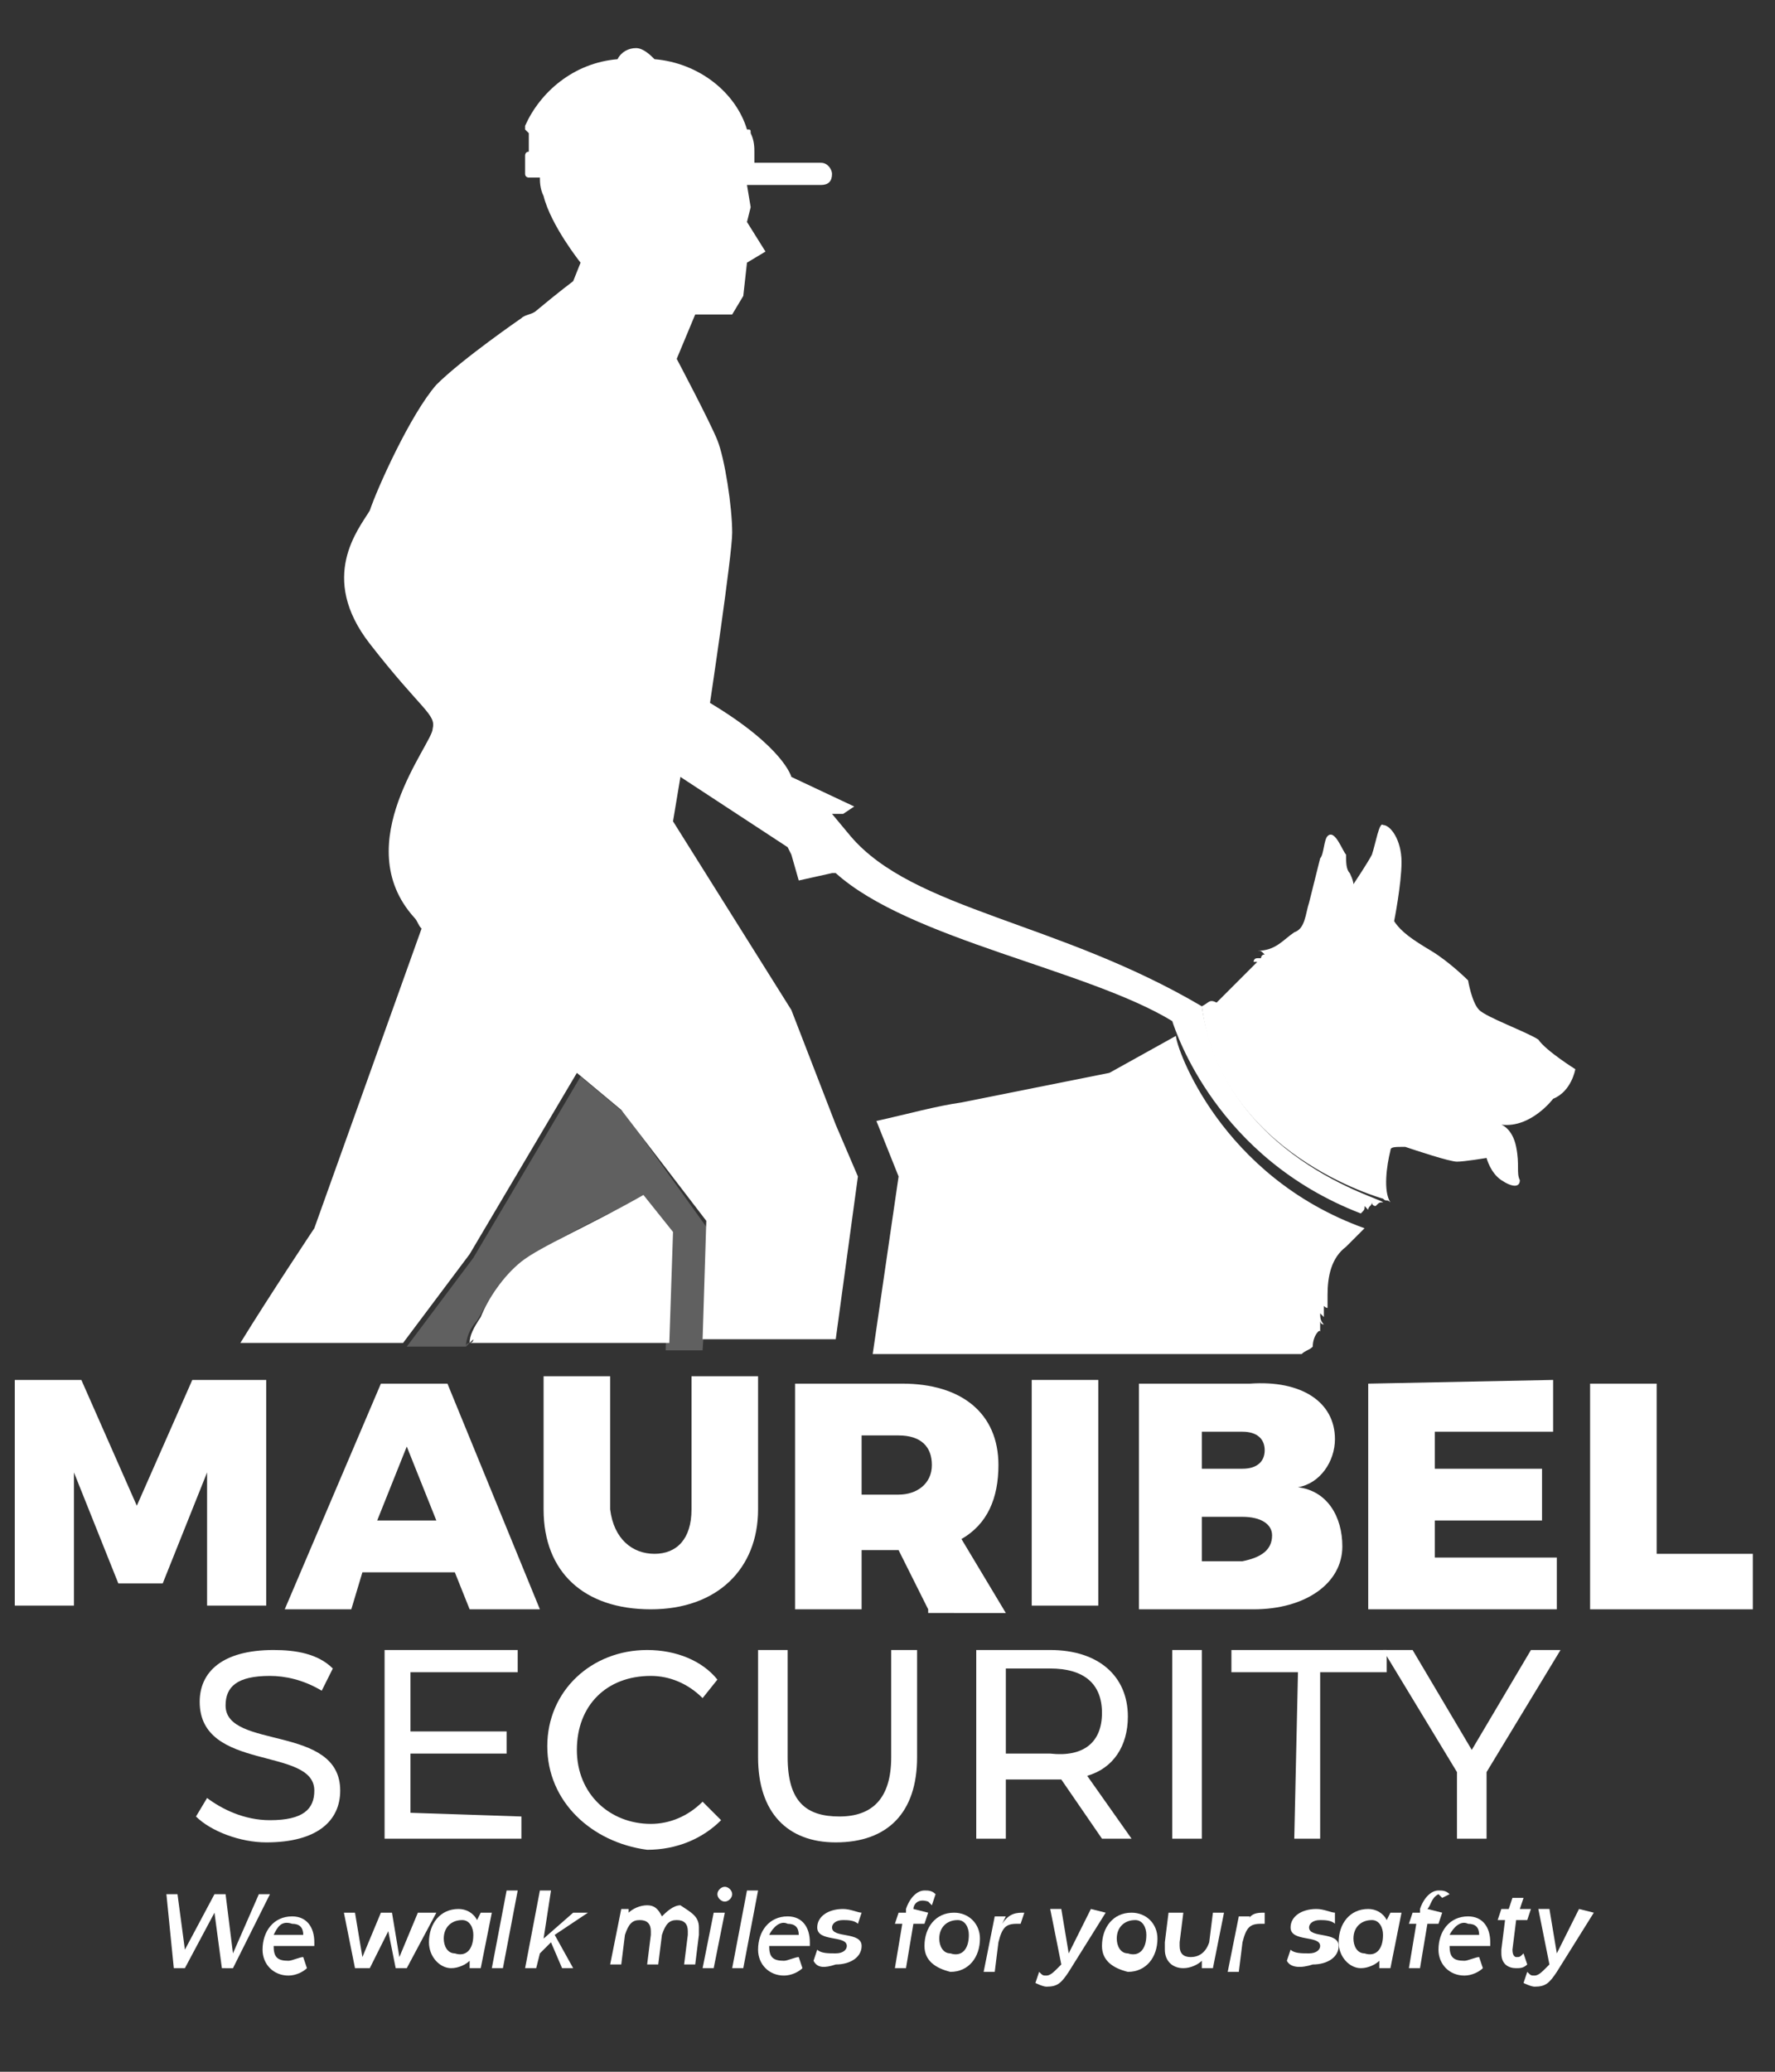
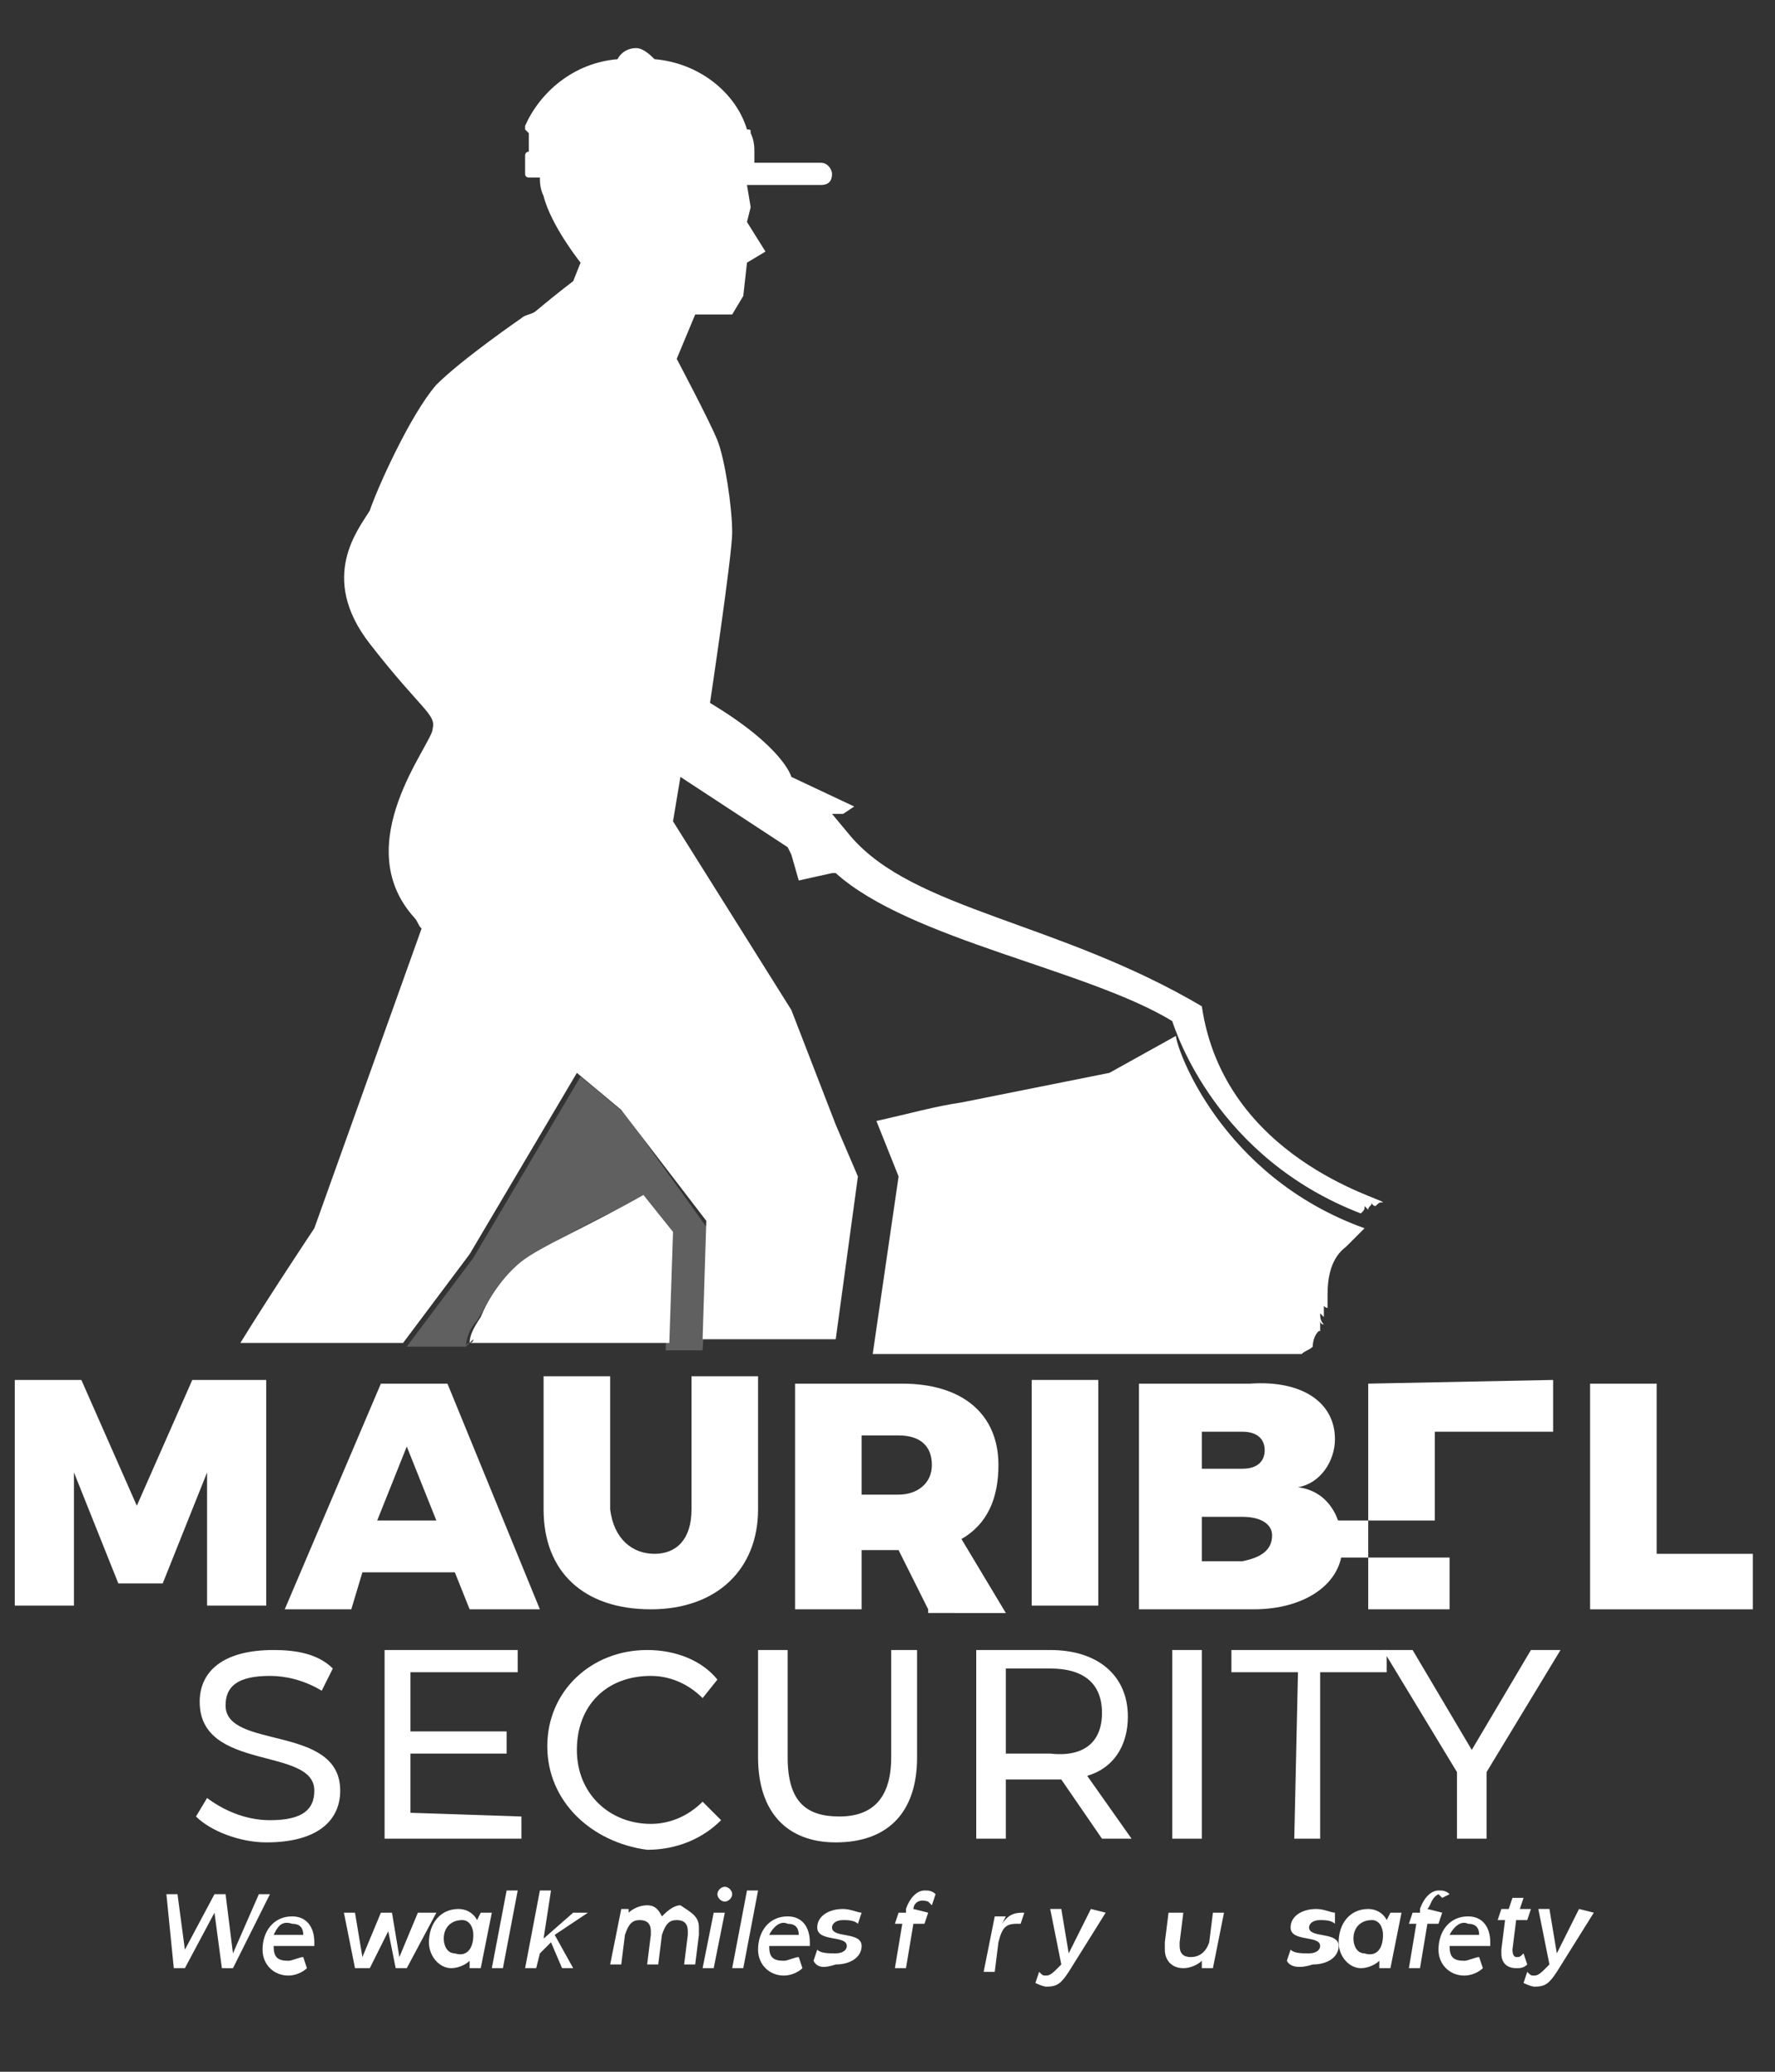
<svg xmlns="http://www.w3.org/2000/svg" id="Layer_1" x="0px" y="0px" viewBox="0 0 48 56" style="enable-background:new 0 0 48 56;" xml:space="preserve">
  <rect x="0" y="0" width="48" height="56" fill="#333333" stroke="none" />
  <style type="text/css">	.st0{fill:#FFFFFF;}	.st1{fill:#606060;}</style>
  <path class="st0" d="M97.9-112.8c4.8,0,9.4-1.4,13.4-4H84.6C88.5-114.2,93.2-112.8,97.9-112.8z M86.8-136.9v-1.5H73.9v1.5 c0,0.3,0,0.6,0,0.9h12.9C86.8-136.3,86.8-136.6,86.8-136.9z M89.3-129.8H75c0.3,1.1,0.7,2.1,1.2,3.1h17.3 C91.9-127.4,90.5-128.5,89.3-129.8z M87.1-134.1H74.1c0.1,0.9,0.3,1.9,0.5,2.8h13.7C87.8-132.2,87.4-133.2,87.1-134.1z M86.8-142.8 H73.9v2.2h12.9L86.8-142.8z M86.8-164.4H73.9v0.6h12.9L86.8-164.4z M86.8-168.8H73.9v0.3h12.9L86.8-168.8z M86.8-160.1H73.9v0.9 h12.9L86.8-160.1z M86.8-147.1H73.9v1.9h12.9L86.8-147.1z M86.8-155.8H73.9v1.2h12.9L86.8-155.8z M86.8-151.5H73.9v1.6h12.9 L86.8-151.5z M107.6-131.4h13.7c0.2-0.9,0.4-1.8,0.5-2.8h-13.1C108.4-133.2,108.1-132.2,107.6-131.4z M109.1-154.6h12.9v-1.2h-12.9 V-154.6z M109.1-149.9h12.9v-1.6h-12.9V-149.9z M109.1-159.2h12.9v-0.9h-12.9V-159.2z M109.1-168.8v0.3h12.9v-0.3L109.1-168.8z  M83.7-117.4h28.5c1.5-1.1,2.8-2.3,4-3.7H79.5C80.8-119.8,82.2-118.5,83.7-117.4z M109.1-163.8h12.9v-0.6h-12.9V-163.8z  M109.1-145.3h12.9v-1.8h-12.9V-145.3z M78.8-122.1h38.2c0.8-1.1,1.6-2.2,2.2-3.4H76.8C77.3-124.3,78-123.2,78.8-122.1z  M102.4-126.7h17.4c0.4-1,0.8-2,1.1-3.1h-14.4C105.4-128.5,104-127.4,102.4-126.7z M109.1-136.9c0,0.3,0,0.6-0.1,0.9h12.9 c0-0.3,0-0.6,0-0.9v-1.6h-12.9V-136.9z M109.1-140.6h12.9v-2.2h-12.9V-140.6z" />
  <g>
    <path class="st1" d="M16.9,30.1l-1.2-1L12.8,34l-1.8,2.4h1.6c0-0.1,0.1-0.1,0.1-0.1l0,0c-0.1,0.1-0.1,0.1-0.1,0.1  c0-0.2,0.1-0.5,0.3-0.7c0.3-0.5,0.5-1,1.1-1.5c0.5-0.4,1.8-1.1,3.3-1.8l0.8,1.1l-0.1,3h1l0.2-3.2L16.9,30.1z" />
-     <path class="st0" d="M32.5,27.2c0.5,4,4.9,5.2,4.9,5.2v0.1v-0.1c0.1,0.1,0.1,0,0.2,0.1c-0.2-0.3-0.1-1,0-1.4C37.6,31,37.7,31,38,31  c0.3,0.1,1.2,0.4,1.4,0.4s0.8-0.1,0.8-0.1s0.1,0.4,0.4,0.6c0.3,0.2,0.5,0.2,0.5,0c-0.1-0.2,0-0.4-0.1-0.9c-0.1-0.5-0.4-0.6-0.4-0.6  c0.8,0.1,1.4-0.7,1.4-0.7c0.5-0.2,0.6-0.8,0.6-0.8s-0.8-0.5-1-0.8c-0.3-0.2-1.4-0.6-1.6-0.8c-0.2-0.2-0.3-0.8-0.3-0.8  s-0.5-0.5-1-0.8c-0.5-0.3-0.8-0.5-1-0.8c0,0,0.2-1,0.2-1.6s-0.3-1-0.5-1c-0.1-0.1-0.2,0.5-0.3,0.8c-0.1,0.2-0.5,0.8-0.5,0.8  c0-0.1-0.1-0.3-0.1-0.3c-0.1-0.1-0.1-0.3-0.1-0.5c-0.1-0.1-0.3-0.7-0.5-0.5c-0.1,0.1-0.1,0.5-0.2,0.6c-0.1,0.4-0.2,0.8-0.3,1.2  c-0.1,0.3-0.1,0.7-0.4,0.8c-0.3,0.2-0.5,0.5-1,0.5c0.1,0,0.1,0,0.2,0.1c-0.1,0-0.1,0.1-0.1,0.1H34c-0.1,0-0.1,0.1-0.1,0.1H34  c-0.1,0.1-0.2,0.2-0.3,0.3c-0.3,0.3-0.5,0.5-0.8,0.8C32.7,27,32.7,27.1,32.5,27.2C32.5,27.2,32.6,27.2,32.5,27.2  C32.6,27.2,32.5,27.2,32.5,27.2z" />
    <polygon class="st0" points="32.5,27.2 32.6,27.2 32.5,27.2  " />
    <path class="st0" d="M17.4,32.3c-1.4,0.8-2.8,1.4-3.3,1.8c-0.5,0.4-0.9,1-1.1,1.5c-0.2,0.3-0.3,0.5-0.3,0.7c0,0,0.1-0.1,0.1-0.1  l0,0c0,0.1-0.1,0.1-0.1,0.1h5.4l0.1-3L17.4,32.3z" />
    <path class="st0" d="M35.7,36c0-0.1,0-0.2,0-0.3c0,0,0,0.1,0.1,0.1c-0.1-0.1-0.1-0.2-0.1-0.3c0,0,0,0,0.1,0.1c0-0.1,0-0.3,0-0.3  c0.1,0.1,0.1,0,0.1,0.1c0-0.1,0-0.3,0-0.4c0-0.5,0.1-1,0.5-1.3c0.1-0.1,0.3-0.3,0.5-0.5c-3.9-1.4-5.1-4.9-5.1-5.2  c-0.9,0.5-1.8,1-1.8,1s-2,0.4-4,0.8c-0.7,0.1-1.4,0.3-2.3,0.5l0.6,1.5l-0.7,4.8h11.6c0.1-0.1,0.2-0.1,0.3-0.2  C35.5,36.1,35.7,35.9,35.7,36z" />
    <path class="st0" d="M37.4,32.5L37.4,32.5c0-0.1-4.3-1.2-4.9-5.3l0,0l0,0c-3.9-2.3-7.8-2.6-9.5-4.6L22.5,22h0.3l0.3-0.2l-1.7-0.8  c0,0-0.2-0.8-2.2-2c0,0,0.6-4,0.6-4.6c0-0.7-0.2-2-0.4-2.5c-0.2-0.5-1.1-2.2-1.1-2.2l0.5-1.2h1l0.3-0.5l0.1-0.9l0.5-0.3l-0.5-0.8  l0.1-0.4l-0.1-0.6h2c0.2,0,0.3-0.1,0.3-0.3c0-0.1-0.1-0.3-0.3-0.3h-1.8V4.1c0-0.1,0-0.3-0.1-0.5c0-0.1,0-0.1-0.1-0.1  c-0.3-1-1.3-1.8-2.5-1.9c-0.1-0.1-0.3-0.3-0.5-0.3c-0.2,0-0.4,0.1-0.5,0.3c-1.2,0.1-2.1,0.9-2.5,1.8v0.1l0.1,0.1l0,0.5  c-0.1,0-0.1,0.1-0.1,0.1v0.5c0,0.1,0.1,0.1,0.1,0.1h0.3c0,0.1,0,0.3,0.1,0.5c0.2,0.8,1,1.8,1,1.8l-0.2,0.5c0,0-0.4,0.3-1,0.8  c-0.1,0.1-0.3,0.1-0.4,0.2c0,0-1.6,1.1-2.3,1.8c-0.7,0.8-1.6,2.8-1.8,3.4c-0.3,0.5-1.4,1.8,0,3.6s1.8,1.9,1.7,2.3  c0,0.4-2.3,3.1-0.5,5.1c0.1,0.1,0.1,0.2,0.2,0.3l-2.9,8.1c0,0-1.2,1.8-2,3.1h4.4l1.8-2.4l2.9-4.9l1.2,1l2.3,3L19,36.2h3.6l0.6-4.4  l-0.6-1.4l-1.2-3.1l-3.2-5.1l0.2-1.2l2.9,1.9l0.1,0.2l0.2,0.7l0.9-0.2h0.1c2,1.8,6.8,2.6,9.1,4l0,0c0.1,0.3,1.2,3.7,5.1,5.2  c0.1-0.1,0.1-0.1,0.1-0.2c0,0,0.1,0.1,0.1,0.1c0-0.1,0.1-0.1,0.1-0.2c0,0.1,0.1,0.1,0.1,0.1C37.3,32.5,37.3,32.5,37.4,32.5  C37.3,32.5,37.4,32.5,37.4,32.5C37.4,32.6,37.4,32.5,37.4,32.5z" />
  </g>
  <g>
    <path class="st0" d="M2.2,37.3l1.5,3.4l1.5-3.4h2v6.1H5.6v-3.6l-1.2,3H3.2l-1.2-3v3.6H0.4v-6.1H2.2z" />
    <path class="st0" d="M12.3,42.5H9.8l-0.3,1H7.7l2.6-6.1h1.8l2.5,6.1h-1.9L12.3,42.5z M11.8,41.1l-0.8-2l-0.8,2H11.8z" />
    <path class="st0" d="M17.7,42c0.6,0,1-0.4,1-1.2v-3.6h1.8v3.6c0,1.6-1.1,2.7-2.9,2.7s-2.9-1-2.9-2.7v-3.6h1.8v3.6  C16.6,41.6,17.1,42,17.7,42z" />
    <path class="st0" d="M25.1,43.5l-0.8-1.6h-1v1.6h-1.8v-6.1h2.9c1.6,0,2.6,0.8,2.6,2.2c0,0.9-0.3,1.6-1,2l1.2,2H25.1z M23.3,40.4h1  c0.5,0,0.9-0.3,0.9-0.8c0-0.5-0.3-0.8-0.9-0.8h-1V40.4z" />
    <path class="st0" d="M29.7,37.3v6.1h-1.8v-6.1H29.7z" />
    <path class="st0" d="M36.1,38.9c0,0.6-0.4,1.2-1,1.3c0.8,0.1,1.2,0.8,1.2,1.6c0,1-1,1.7-2.4,1.7h-3.1v-6.1h3  C35.2,37.3,36.1,37.9,36.1,38.9z M34.2,39.2c0-0.3-0.2-0.5-0.6-0.5h-1.1v1h1.1C34,39.7,34.2,39.5,34.2,39.2z M34.4,41.5  c0-0.3-0.3-0.5-0.8-0.5h-1.1v1.2h1.1C34.1,42.1,34.4,41.9,34.4,41.5z" />
-     <path class="st0" d="M42,37.3v1.4h-3.2v1h2.9v1.4h-2.9v1h3.3v1.4H37v-6.1L42,37.3L42,37.3z" />
+     <path class="st0" d="M42,37.3v1.4h-3.2v1v1.4h-2.9v1h3.3v1.4H37v-6.1L42,37.3L42,37.3z" />
    <path class="st0" d="M44.8,37.3V42h2.6v1.5H43v-6.1H44.8z" />
    <path class="st0" d="M5.3,49.1l0.3-0.5c0.4,0.3,1,0.6,1.7,0.6c0.9,0,1.2-0.3,1.2-0.8c0-1.2-3.1-0.5-3.1-2.4c0-0.8,0.6-1.4,2-1.4  c0.6,0,1.2,0.1,1.6,0.5l-0.3,0.6c-0.5-0.3-1-0.4-1.4-0.4c-0.9,0-1.2,0.3-1.2,0.8c0,1.2,3.1,0.5,3.1,2.3c0,0.8-0.6,1.4-2,1.4  C6.5,49.8,5.7,49.5,5.3,49.1z" />
    <path class="st0" d="M14.1,49.1v0.6h-3.7v-5.1H14v0.6h-2.9v1.6h2.6v0.6h-2.6V49L14.1,49.1L14.1,49.1z" />
    <path class="st0" d="M14.8,47.2c0-1.5,1.2-2.6,2.7-2.6c0.8,0,1.5,0.3,1.9,0.8L19,45.9c-0.4-0.4-0.9-0.6-1.4-0.6c-1.2,0-2,0.8-2,2  c0,1.2,0.9,2,2,2c0.5,0,1-0.2,1.4-0.6l0.5,0.5c-0.5,0.5-1.2,0.8-2,0.8C16,49.8,14.8,48.7,14.8,47.2z" />
    <path class="st0" d="M20.5,47.5v-2.9h0.8v2.9c0,1.2,0.5,1.6,1.4,1.6c0.9,0,1.4-0.5,1.4-1.6v-2.9h0.7v2.9c0,1.5-0.8,2.3-2.2,2.3  C21.3,49.8,20.5,49,20.5,47.5z" />
    <path class="st0" d="M29.8,49.7l-1.1-1.6c-0.1,0-0.2,0-0.3,0h-1.2v1.6h-0.8v-5.1h2c1.3,0,2.1,0.7,2.1,1.8c0,0.8-0.4,1.4-1.1,1.6  l1.2,1.7H29.8z M29.8,46.3c0-0.8-0.5-1.2-1.4-1.2h-1.2v2.3h1.2C29.3,47.5,29.8,47.1,29.8,46.3z" />
    <path class="st0" d="M31.7,44.6h0.8v5.1h-0.8V44.6z" />
    <path class="st0" d="M35.1,45.2h-1.8v-0.6h4.2v0.6h-1.8v4.5H35L35.1,45.2L35.1,45.2z" />
    <path class="st0" d="M40.2,47.9v1.8h-0.8v-1.8l-2-3.3h0.8l1.6,2.7l1.6-2.7h0.8L40.2,47.9z" />
  </g>
  <g>
    <path class="st0" d="M7.3,51.2l-1,2H6l-0.2-1.5l-0.8,1.5H4.7l-0.2-2h0.3L5,52.7l0.8-1.5h0.3l0.2,1.6L7,51.2H7.3z" />
    <path class="st0" d="M8.5,52.6H7.4c0,0.3,0.1,0.4,0.4,0.4c0.1,0,0.3-0.1,0.4-0.1l0.1,0.3c-0.1,0.1-0.3,0.2-0.5,0.2  c-0.4,0-0.7-0.3-0.7-0.7c0-0.5,0.3-0.9,0.8-0.9c0.4,0,0.6,0.3,0.6,0.7C8.5,52.4,8.5,52.5,8.5,52.6z M7.4,52.3h0.8  c0-0.2-0.1-0.3-0.3-0.3C7.6,51.9,7.5,52.1,7.4,52.3z" />
    <path class="st0" d="M11.8,51.7L11,53.2h-0.3l-0.2-1l-0.5,1H9.6l-0.3-1.5h0.3l0.2,1.2l0.5-1.2h0.3l0.2,1.2l0.5-1.2H11.8z" />
    <path class="st0" d="M13.3,51.7L13,53.2h-0.3V53c-0.1,0.1-0.3,0.2-0.5,0.2c-0.3,0-0.6-0.3-0.6-0.7c0-0.5,0.3-0.9,0.8-0.9  c0.2,0,0.4,0.1,0.5,0.3l0.1-0.2L13.3,51.7L13.3,51.7z M12.8,52.3c0-0.2-0.1-0.4-0.3-0.4c-0.3,0-0.5,0.2-0.5,0.5  c0,0.2,0.1,0.4,0.3,0.4C12.6,52.9,12.8,52.7,12.8,52.3z" />
    <path class="st0" d="M13.7,51.1h0.3l-0.4,2.1h-0.3L13.7,51.1z" />
    <path class="st0" d="M15,52.3l0.5,0.9h-0.3l-0.3-0.7l-0.3,0.3l-0.1,0.4h-0.3l0.4-2.1h0.3l-0.2,1.3l0.8-0.7h0.4L15,52.3z" />
    <path class="st0" d="M18.9,52.1c0,0.1,0,0.1,0,0.2l-0.1,0.8h-0.3l0.1-0.8c0-0.1,0-0.1,0-0.1c0-0.2-0.1-0.3-0.3-0.3  s-0.3,0.1-0.4,0.4l-0.1,0.8h-0.3l0.1-0.8c0-0.1,0-0.1,0-0.1c0-0.2-0.1-0.3-0.3-0.3c-0.2,0-0.3,0.1-0.4,0.4l-0.1,0.8h-0.3l0.3-1.5  H17v0.1c0.1-0.1,0.3-0.2,0.5-0.2c0.2,0,0.3,0.1,0.4,0.3c0.1-0.1,0.3-0.3,0.5-0.3C18.7,51.7,18.9,51.8,18.9,52.1z" />
    <path class="st0" d="M19.3,51.7h0.3l-0.3,1.5h-0.3L19.3,51.7z M19.4,51.2c0-0.1,0.1-0.2,0.2-0.2c0.1,0,0.2,0.1,0.2,0.2  c0,0.1-0.1,0.2-0.2,0.2C19.5,51.4,19.4,51.3,19.4,51.2z" />
    <path class="st0" d="M20.2,51.1h0.3l-0.4,2.1h-0.3L20.2,51.1z" />
    <path class="st0" d="M21.9,52.6h-1.1c0,0.3,0.1,0.4,0.4,0.4c0.1,0,0.3-0.1,0.4-0.1l0.1,0.3c-0.1,0.1-0.3,0.2-0.5,0.2  c-0.4,0-0.7-0.3-0.7-0.7c0-0.5,0.3-0.9,0.8-0.9c0.4,0,0.6,0.3,0.6,0.7C21.9,52.4,21.9,52.5,21.9,52.6z M20.8,52.3h0.8  c0-0.2-0.1-0.3-0.3-0.3C21.1,51.9,20.9,52.1,20.8,52.3z" />
    <path class="st0" d="M22,53l0.1-0.3c0.1,0.1,0.3,0.1,0.5,0.1c0.2,0,0.3-0.1,0.3-0.2c0-0.3-0.8-0.1-0.8-0.5c0-0.3,0.3-0.5,0.7-0.5  c0.2,0,0.4,0.1,0.5,0.1L23.2,52c-0.1-0.1-0.3-0.1-0.4-0.1c-0.2,0-0.3,0.1-0.3,0.2c0,0.3,0.8,0.1,0.8,0.5c0,0.3-0.3,0.5-0.7,0.5  C22.3,53.2,22.1,53.2,22,53z" />
    <path class="st0" d="M24.7,51.6L24.7,51.6l0.4,0.1l-0.1,0.3h-0.3l-0.2,1.2h-0.3l0.2-1.2h-0.2l0.1-0.3h0.2v-0.1  c0.1-0.3,0.3-0.5,0.5-0.5c0.1,0,0.2,0,0.3,0.1l-0.1,0.3c-0.1-0.1-0.1-0.1-0.1-0.1C24.8,51.3,24.7,51.5,24.7,51.6z" />
-     <path class="st0" d="M25,52.6c0-0.5,0.3-0.9,0.8-0.9c0.4,0,0.7,0.3,0.7,0.7c0,0.5-0.3,0.9-0.8,0.9C25.3,53.2,25,53,25,52.6z   M26.2,52.3c0-0.2-0.1-0.4-0.3-0.4c-0.3,0-0.5,0.2-0.5,0.5c0,0.2,0.1,0.4,0.3,0.4C26,52.9,26.2,52.7,26.2,52.3z" />
    <path class="st0" d="M27.7,51.7L27.6,52h-0.1c-0.3,0-0.4,0.1-0.5,0.5l-0.1,0.8h-0.3l0.3-1.5h0.3l-0.1,0.2  C27.3,51.7,27.5,51.7,27.7,51.7z" />
    <path class="st0" d="M29.9,51.7l-1,1.6c-0.2,0.3-0.3,0.4-0.6,0.4c-0.1,0-0.3-0.1-0.3-0.1l0.1-0.3c0.1,0.1,0.1,0.1,0.2,0.1  c0.1,0,0.2-0.1,0.3-0.2l0.1-0.1l-0.3-1.5h0.3l0.2,1.2l0.6-1.2L29.9,51.7L29.9,51.7z" />
-     <path class="st0" d="M29.8,52.6c0-0.5,0.3-0.9,0.8-0.9c0.4,0,0.7,0.3,0.7,0.7c0,0.5-0.3,0.9-0.8,0.9C30.1,53.2,29.8,53,29.8,52.6z   M31,52.3c0-0.2-0.1-0.4-0.3-0.4c-0.3,0-0.5,0.2-0.5,0.5c0,0.2,0.1,0.4,0.3,0.4C30.8,52.9,31,52.7,31,52.3z" />
    <path class="st0" d="M33.1,51.7l-0.3,1.5h-0.3V53c-0.1,0.1-0.3,0.2-0.5,0.2c-0.3,0-0.5-0.2-0.5-0.5c0-0.1,0-0.1,0-0.2l0.1-0.8H32  l-0.1,0.8c0,0.1,0,0.1,0,0.1c0,0.2,0.1,0.3,0.3,0.3c0.2,0,0.4-0.1,0.5-0.4l0.1-0.8H33.1z" />
-     <path class="st0" d="M34.2,51.7L34.2,52h-0.1c-0.3,0-0.4,0.1-0.5,0.5l-0.1,0.8h-0.3l0.3-1.5h0.3l-0.1,0.2  C33.8,51.7,34,51.7,34.2,51.7z" />
    <path class="st0" d="M34.8,53l0.1-0.3c0.1,0.1,0.3,0.1,0.5,0.1s0.3-0.1,0.3-0.2c0-0.3-0.8-0.1-0.8-0.5c0-0.3,0.3-0.5,0.7-0.5  c0.2,0,0.4,0.1,0.5,0.1L36.1,52c-0.1-0.1-0.3-0.1-0.4-0.1c-0.2,0-0.3,0.1-0.3,0.2c0,0.3,0.8,0.1,0.8,0.5c0,0.3-0.3,0.5-0.7,0.5  C35.2,53.2,34.9,53.2,34.8,53z" />
    <path class="st0" d="M37.9,51.7l-0.3,1.5h-0.3V53c-0.1,0.1-0.3,0.2-0.5,0.2c-0.3,0-0.6-0.3-0.6-0.7c0-0.5,0.3-0.9,0.8-0.9  c0.2,0,0.4,0.1,0.5,0.3l0.1-0.2L37.9,51.7L37.9,51.7z M37.4,52.3c0-0.2-0.1-0.4-0.3-0.4c-0.3,0-0.5,0.2-0.5,0.5  c0,0.2,0.1,0.4,0.3,0.4C37.2,52.9,37.4,52.7,37.4,52.3z" />
    <path class="st0" d="M38.6,51.6L38.6,51.6l0.4,0.1l-0.1,0.3h-0.3l-0.2,1.2h-0.3l0.2-1.2h-0.2l0.1-0.3h0.2v-0.1  c0.1-0.3,0.3-0.5,0.5-0.5c0.1,0,0.2,0,0.3,0.1L39,51.3c-0.1-0.1-0.1-0.1-0.1-0.1C38.7,51.3,38.7,51.5,38.6,51.6z" />
    <path class="st0" d="M40.3,52.6h-1.1c0,0.3,0.1,0.4,0.4,0.4c0.1,0,0.3-0.1,0.4-0.1l0.1,0.3c-0.1,0.1-0.3,0.2-0.5,0.2  c-0.4,0-0.7-0.3-0.7-0.7c0-0.5,0.3-0.9,0.8-0.9c0.4,0,0.6,0.3,0.6,0.7C40.3,52.4,40.3,52.5,40.3,52.6z M39.2,52.3H40  c0-0.2-0.1-0.3-0.3-0.3C39.5,51.9,39.3,52.1,39.2,52.3z" />
    <path class="st0" d="M40.9,52.7C40.9,52.7,40.9,52.8,40.9,52.7c0,0.2,0.1,0.2,0.1,0.2c0.1,0,0.1,0,0.2-0.1l0.1,0.3  c-0.1,0.1-0.2,0.1-0.3,0.1c-0.2,0-0.4-0.1-0.4-0.4c0-0.1,0-0.1,0-0.1l0.1-0.8h-0.2l0.1-0.3h0.2l0.1-0.3h0.3l-0.1,0.3h0.3l-0.1,0.3  h-0.3L40.9,52.7z" />
    <path class="st0" d="M43.1,51.7l-1,1.6c-0.2,0.3-0.3,0.4-0.6,0.4c-0.1,0-0.3-0.1-0.3-0.1l0.1-0.3c0.1,0.1,0.1,0.1,0.2,0.1  c0.1,0,0.2-0.1,0.3-0.2l0.1-0.1l-0.3-1.5h0.3l0.2,1.2l0.6-1.2L43.1,51.7L43.1,51.7z" />
  </g>
</svg>